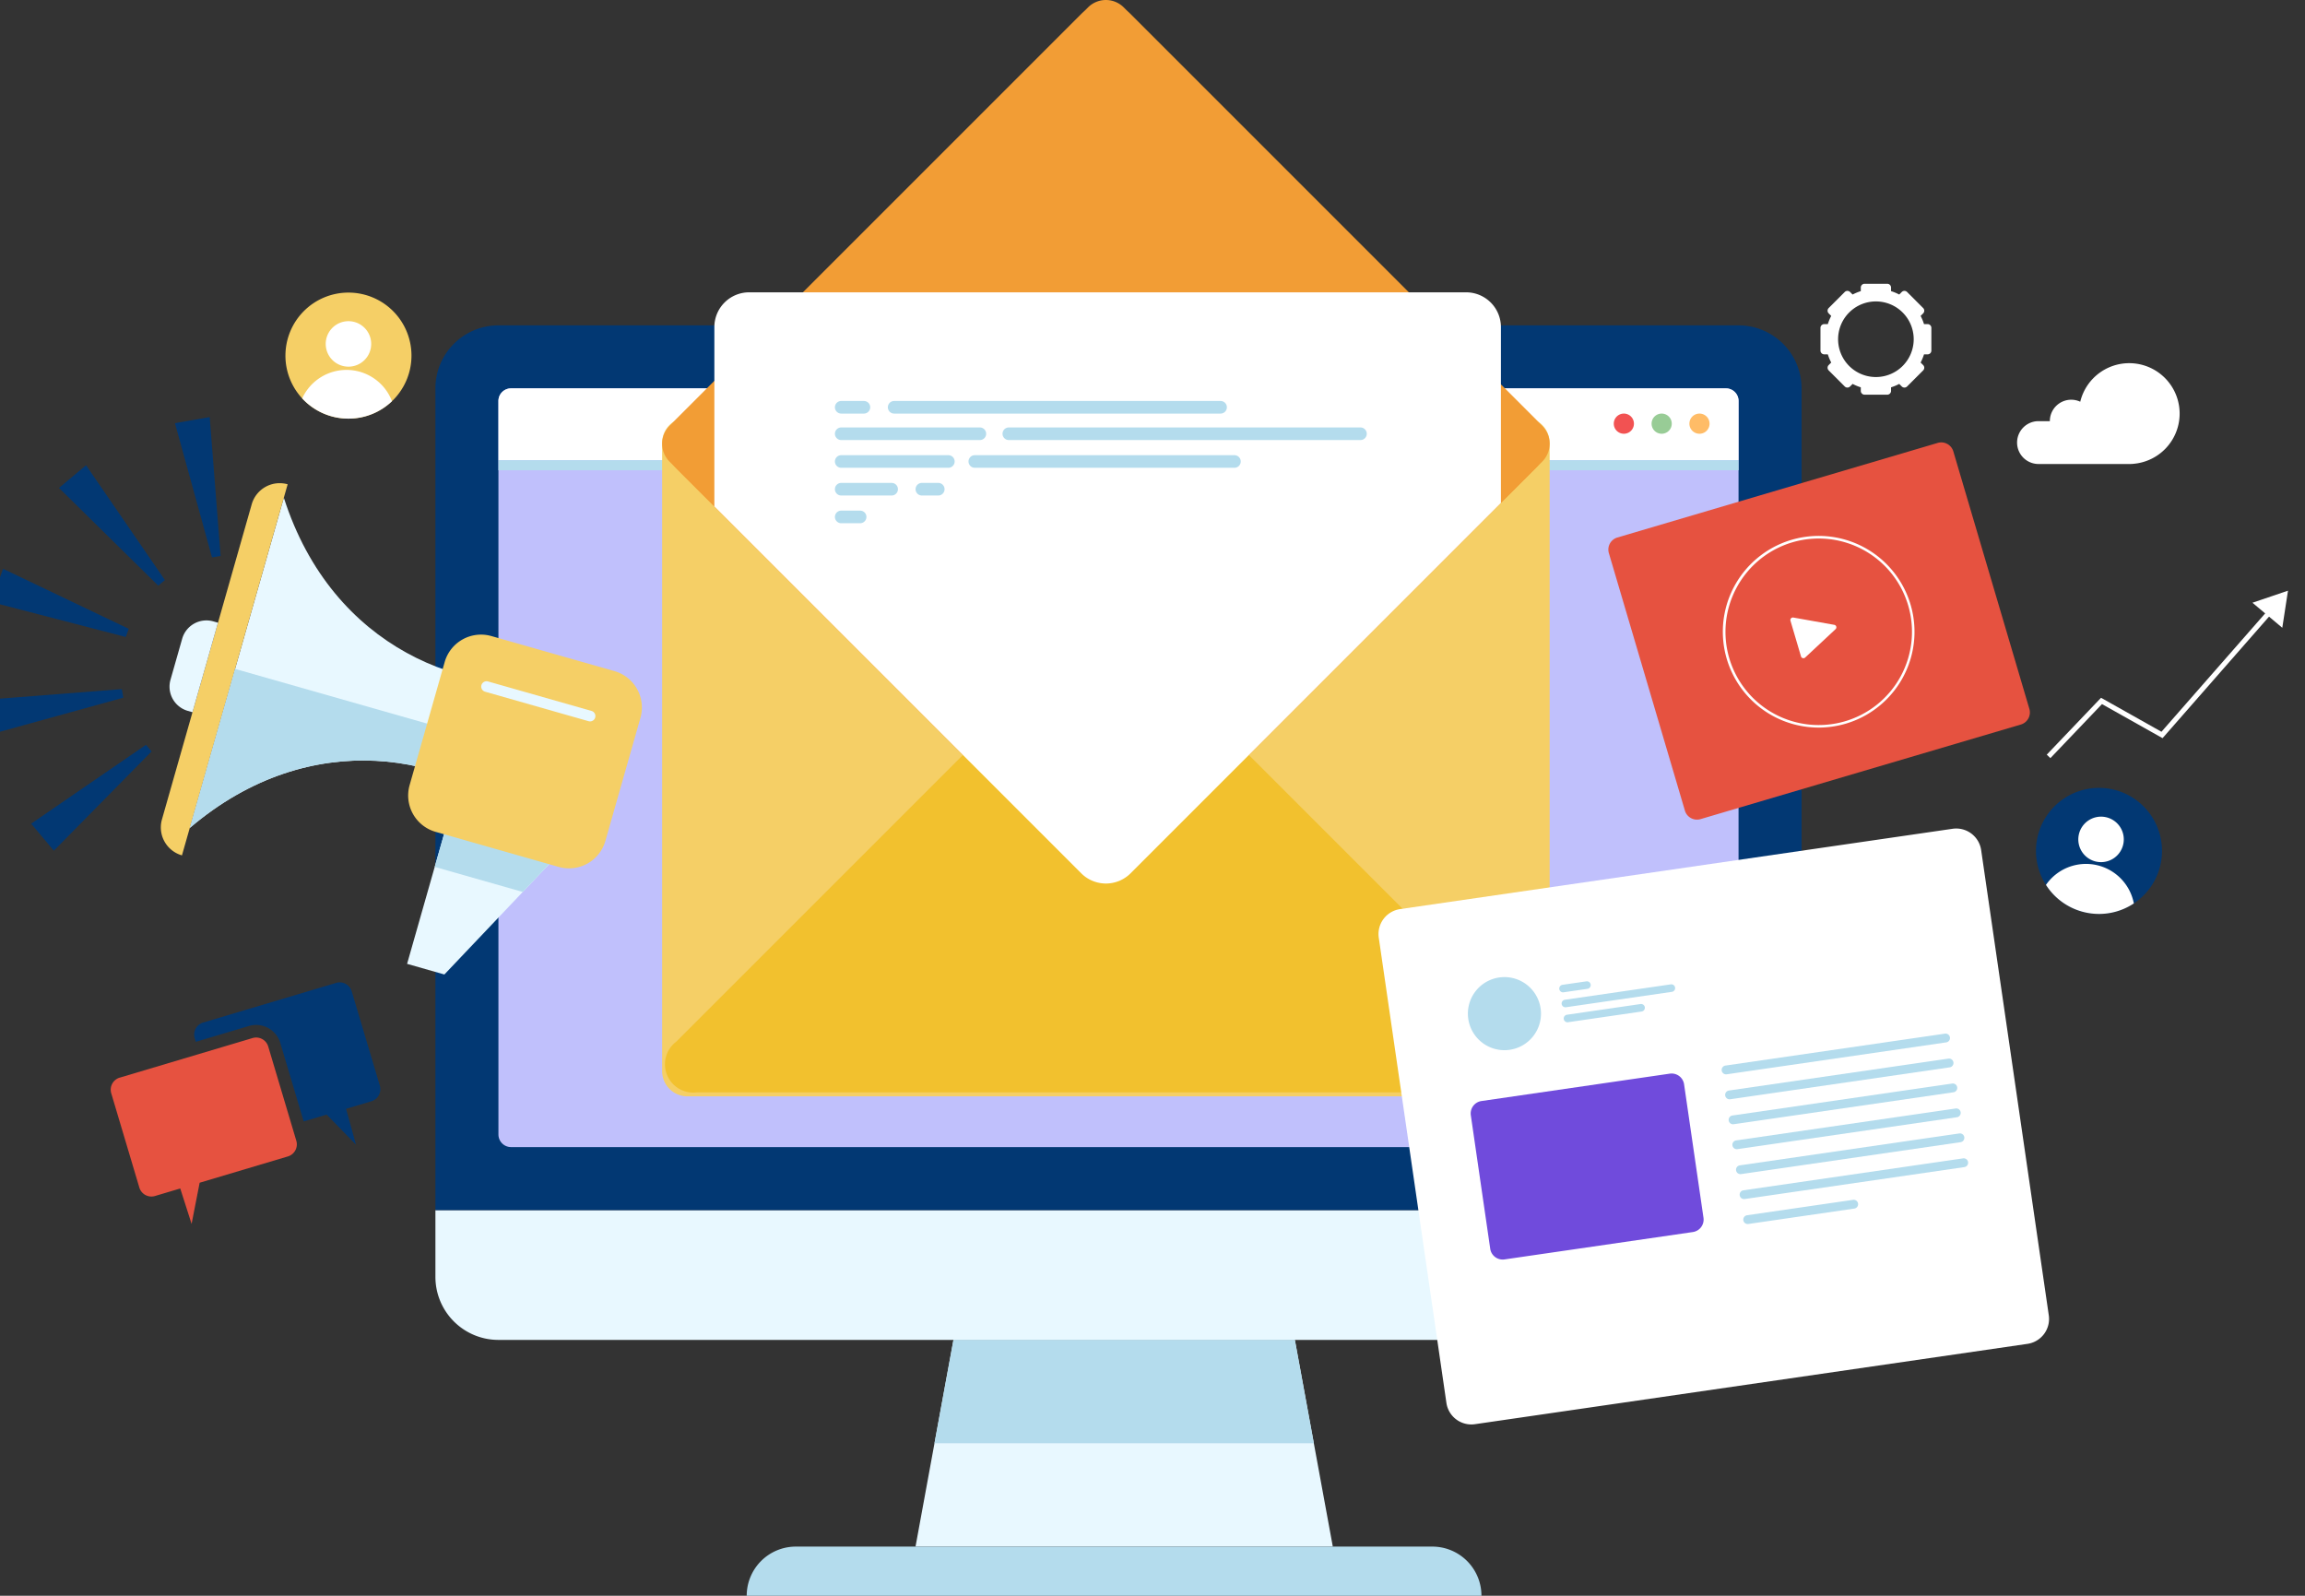
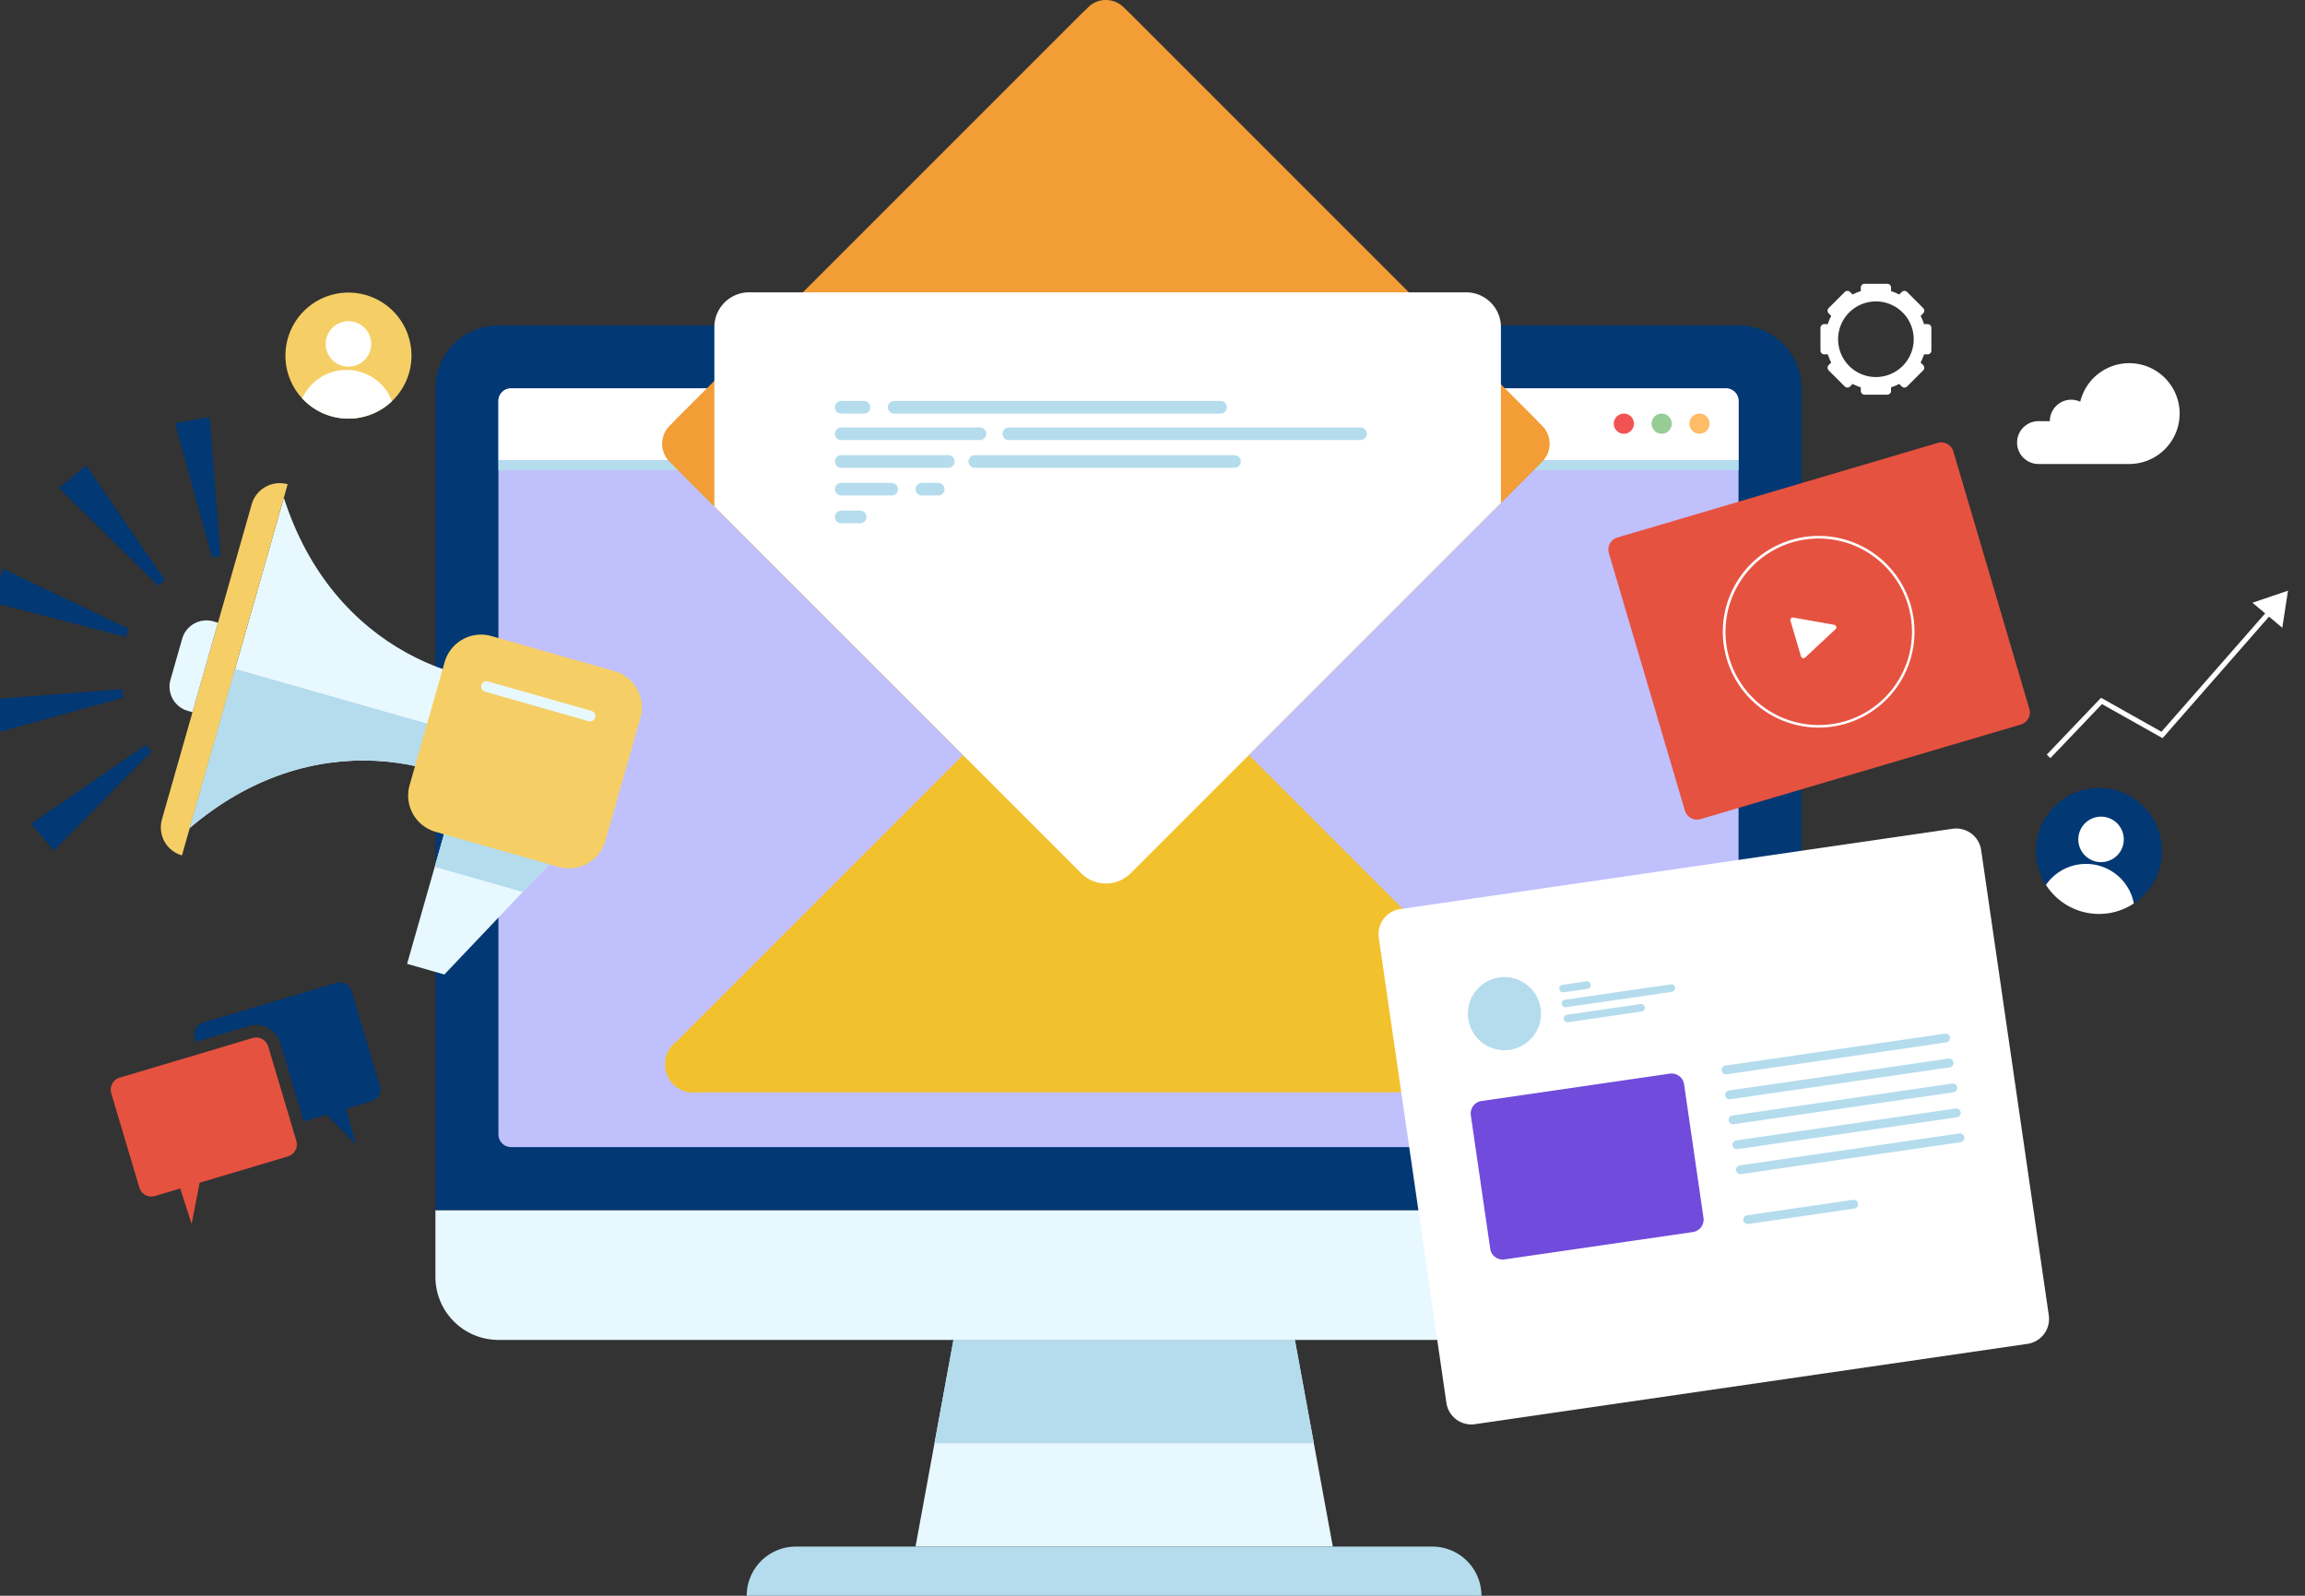
<svg xmlns="http://www.w3.org/2000/svg" width="406.486" height="281.406" viewBox="0 0 406.486 281.406">
  <rect x="0" y="0" width="406.486" height="281.406" fill="#333333" stroke="none" />
  <defs>
    <clipPath id="a">
      <rect width="406.486" height="281.406" transform="translate(3 0)" fill="none" />
    </clipPath>
  </defs>
  <g transform="translate(-3 0.005)">
    <g transform="translate(0 -0.005)" clip-path="url(#a)">
      <path d="M358.991,960.16v11.779A11.112,11.112,0,0,0,370.1,983.052H588.8a11.113,11.113,0,0,0,11.113-11.112V960.16Z" transform="translate(-279.205 -746.763)" fill="#e8f8ff" />
      <path d="M599.91,269.273A11.113,11.113,0,0,0,588.8,258.16H370.1a11.113,11.113,0,0,0-11.113,11.112V414.18H599.91Z" transform="translate(-279.204 -200.783)" fill="#023873" />
      <path d="M408.991,439.732V310.383a2.222,2.222,0,0,1,2.223-2.223H625.463a2.222,2.222,0,0,1,2.222,2.223v129.35a2.222,2.222,0,0,1-2.222,2.222H411.214a2.222,2.222,0,0,1-2.223-2.222" transform="translate(-318.092 -239.67)" fill="#c0c0fc" />
      <path d="M813.527,1099.609H739.94l6.69-36.449h60.208l6.69,36.449" transform="translate(-575.488 -826.871)" fill="#e8f8ff" />
      <path d="M726.894,1227.16H614.658a8.668,8.668,0,0,0-8.668,8.668H735.562a8.668,8.668,0,0,0-8.668-8.668" transform="translate(-471.308 -954.422)" fill="#b4dced" />
      <path d="M821.887,1081.385l-3.345-18.225H758.335l-3.345,18.225Z" transform="translate(-587.193 -826.871)" fill="#b4dced" />
      <path d="M625.462,308.16H411.213a2.223,2.223,0,0,0-2.223,2.223v10.446H627.685V310.383a2.222,2.222,0,0,0-2.222-2.223" transform="translate(-318.092 -239.67)" fill="#fff" />
      <path d="M1353.99,329.938a1.778,1.778,0,1,1,1.778,1.778,1.778,1.778,0,0,1-1.778-1.778" transform="translate(-1053.065 -255.225)" fill="#ffbc67" />
      <path d="M1323.99,329.938a1.778,1.778,0,1,1,1.778,1.778,1.778,1.778,0,0,1-1.778-1.778" transform="translate(-1029.732 -255.225)" fill="#98cc96" />
      <path d="M1293.99,329.938a1.778,1.778,0,1,1,1.778,1.778,1.778,1.778,0,0,1-1.778-1.778" transform="translate(-1006.4 -255.225)" fill="#f25252" />
      <rect width="218.695" height="1.778" transform="translate(90.898 81.158)" fill="#b4dced" />
-       <path d="M690.951,451.072H543.329a4.458,4.458,0,0,1-4.445-4.445v-110.8a4.458,4.458,0,0,1,4.445-4.445H690.951a4.458,4.458,0,0,1,4.445,4.445v110.8a4.458,4.458,0,0,1-4.445,4.445" transform="translate(-419.117 -257.734)" fill="#f5cf66" />
      <path d="M614,155.209,540.185,81.394a4.458,4.458,0,0,1,0-6.286L614,1.292a4.458,4.458,0,0,1,6.286,0L694.1,75.107a4.458,4.458,0,0,1,0,6.286l-73.815,73.815a4.458,4.458,0,0,1-6.286,0" transform="translate(-419.12 0.005)" fill="#f29d35" />
      <path d="M695.365,85.051l-71.422,71.422a6.153,6.153,0,0,1-8.679,0L543.842,85.051a6.153,6.153,0,0,1,0-8.679L615.264,4.95a6.154,6.154,0,0,1,8.679,0l71.422,71.422a6.153,6.153,0,0,1,0,8.679" transform="translate(-421.58 -2.456)" fill="#f29d35" />
      <path d="M547.49,579.238H691.726a4.993,4.993,0,0,0,3.643-8.943l-71.422-71.421a6.156,6.156,0,0,0-8.68,0l-71.421,71.421a4.993,4.993,0,0,0,3.643,8.943" transform="translate(-421.585 -386.605)" fill="#f2c12e" />
      <path d="M719.021,238.1v31L653.7,334.427a6.153,6.153,0,0,1-8.679,0l-64.71-64.71V238.1a6.136,6.136,0,0,1,6.138-6.138H712.883a6.136,6.136,0,0,1,6.138,6.138" transform="translate(-451.334 -180.411)" fill="#fff" />
      <path d="M681.1,320.383h-4a1.111,1.111,0,0,1,0-2.223h4a1.111,1.111,0,0,1,0,2.223" transform="translate(-525.751 -247.448)" fill="#b4dced" />
      <path d="M776.664,320.383H719.1a1.111,1.111,0,0,1,0-2.223h57.563a1.111,1.111,0,0,1,0,2.223" transform="translate(-558.416 -247.448)" fill="#b4dced" />
      <path d="M701.549,341.383H677.1a1.111,1.111,0,0,1,0-2.223h24.448a1.111,1.111,0,0,1,0,2.223" transform="translate(-525.751 -263.78)" fill="#b4dced" />
      <path d="M872.109,341.383H810.1a1.111,1.111,0,0,1,0-2.223h62.008a1.111,1.111,0,0,1,0,2.223" transform="translate(-629.191 -263.78)" fill="#b4dced" />
      <path d="M695.993,363.383H677.1a1.111,1.111,0,0,1,0-2.222h18.891a1.111,1.111,0,0,1,0,2.222" transform="translate(-525.751 -280.891)" fill="#b4dced" />
      <path d="M828.885,363.383H783.1a1.111,1.111,0,0,1,0-2.222h45.784a1.111,1.111,0,0,1,0,2.222" transform="translate(-608.192 -280.891)" fill="#b4dced" />
      <path d="M685.991,385.383H677.1a1.111,1.111,0,0,1,0-2.223h8.89a1.111,1.111,0,1,1,0,2.223" transform="translate(-525.751 -298.001)" fill="#b4dced" />
      <path d="M743.991,385.383H741.1a1.111,1.111,0,0,1,0-2.223h2.889a1.111,1.111,0,0,1,0,2.223" transform="translate(-575.527 -298.001)" fill="#b4dced" />
      <path d="M680.435,407.383H677.1a1.111,1.111,0,0,1,0-2.223h3.334a1.111,1.111,0,0,1,0,2.223" transform="translate(-525.751 -315.112)" fill="#b4dced" />
      <path d="M30.641,461.915l-.526,1.441-23.77-6.177,2.133-5.846Z" transform="translate(-4.935 -351.023)" fill="#023873" />
      <path d="M79,389.412l-1.176.985-17.5-17.234,4.77-4Z" transform="translate(-46.919 -287.118)" fill="#023873" />
      <path d="M160.368,355.417l-1.511.265-6.536-23.674,6.129-1.076Z" transform="translate(-118.467 -257.381)" fill="#023873" />
      <path d="M58.48,590.968l.985,1.176-17.234,17.5-4-4.77Z" transform="translate(-29.737 -459.624)" fill="#023873" />
      <path d="M24.485,546.787l.265,1.511L1.076,554.834,0,548.7Z" transform="translate(0 -425.262)" fill="#023873" />
      <path d="M343.089,667.686l-6.577-1.874,8.056-28.28,21.375,6.089Z" transform="translate(-261.722 -495.839)" fill="#e8f8ff" />
      <path d="M223.234,452.013c-12.9-11.759-37.7-17.161-59.163,1.136l16.59-58.238c8.6,26.86,32.525,35.34,49.683,32.142l-7.11,24.959" transform="translate(-127.606 -307.141)" fill="#e8f8ff" />
      <path d="M144.839,449.007h0a5.129,5.129,0,0,1-3.528-6.338l15.831-55.574a5.129,5.129,0,0,1,6.338-3.528Z" transform="translate(-109.752 -298.164)" fill="#f5cf66" />
      <path d="M152.063,508.451l-.822-.234a4.445,4.445,0,0,1-3.057-5.493l2.061-7.234a4.445,4.445,0,0,1,5.493-3.057l.822.234Z" transform="translate(-115.117 -382.854)" fill="#e8f8ff" />
      <path d="M172.061,530.739l-7.99,28.05c21.46-18.3,46.265-12.9,59.163-1.137l3.25-11.411Z" transform="translate(-127.606 -412.781)" fill="#b4dced" />
      <path d="M358.429,648.712l15.524,4.422,9.035-9.514-21.375-6.089Z" transform="translate(-278.768 -495.839)" fill="#b4dced" />
      <path d="M352.035,503.791l21.7,6.182a6.668,6.668,0,0,1,4.586,8.239l-6.182,21.7A6.668,6.668,0,0,1,363.9,544.5l-21.7-6.183a6.667,6.667,0,0,1-4.586-8.239l6.182-21.7a6.667,6.667,0,0,1,8.239-4.586" transform="translate(-262.379 -391.623)" fill="#f5cf66" />
      <path d="M414.278,547.6l-18.251-5.2a.94.94,0,0,1,.515-1.809l18.251,5.2a.94.94,0,1,1-.515,1.809" transform="translate(-307.479 -420.419)" fill="#e8f8ff" />
      <path d="M1221.75,748.268l-97.433,14.165a4.445,4.445,0,0,1-5.038-3.759l-11.927-82.037a4.445,4.445,0,0,1,3.759-5.038l97.433-14.165a4.445,4.445,0,0,1,5.038,3.759l11.927,82.037a4.445,4.445,0,0,1-3.76,5.038" transform="translate(-861.206 -511.281)" fill="#fff" />
      <path d="M1219.624,879.749l-33.211,4.828a2.223,2.223,0,0,1-2.519-1.88l-3.421-23.533a2.222,2.222,0,0,1,1.879-2.519l33.211-4.828a2.222,2.222,0,0,1,2.519,1.88l3.421,23.533a2.222,2.222,0,0,1-1.88,2.519" transform="translate(-918.094 -662.481)" fill="#704bdc" />
      <path d="M1419.081,821.687l-38.709,5.628a.778.778,0,0,1-.224-1.539l38.709-5.628a.778.778,0,1,1,.224,1.539" transform="translate(-1072.892 -637.862)" fill="#b4dced" />
      <path d="M1421.958,841.479l-38.709,5.628a.778.778,0,0,1-.224-1.54l38.709-5.628a.778.778,0,1,1,.224,1.54" transform="translate(-1075.129 -653.255)" fill="#b4dced" />
      <path d="M1424.836,861.271l-38.709,5.628a.778.778,0,1,1-.224-1.539l38.709-5.628a.778.778,0,1,1,.224,1.539" transform="translate(-1077.367 -668.648)" fill="#b4dced" />
      <path d="M1427.713,881.063,1389,886.69a.778.778,0,1,1-.224-1.54l38.709-5.628a.778.778,0,0,1,.224,1.54" transform="translate(-1079.605 -684.041)" fill="#b4dced" />
      <path d="M1430.59,900.855l-38.709,5.628a.778.778,0,1,1-.224-1.54l38.709-5.628a.778.778,0,0,1,.224,1.54" transform="translate(-1081.843 -699.435)" fill="#b4dced" />
-       <path d="M1433.468,920.647l-38.709,5.628a.778.778,0,0,1-.224-1.54l38.709-5.628a.778.778,0,1,1,.224,1.539" transform="translate(-1084.081 -714.828)" fill="#b4dced" />
      <path d="M1416.331,953.531l-18.695,2.718a.778.778,0,0,1-.224-1.54l18.695-2.718a.778.778,0,1,1,.224,1.54" transform="translate(-1086.319 -740.403)" fill="#b4dced" />
      <path d="M1178.29,782.651a6.445,6.445,0,1,1,7.306,5.451,6.445,6.445,0,0,1-7.306-5.451" transform="translate(-916.361 -602.971)" fill="#b4dced" />
      <path d="M1255.787,779.96l-4.179.607a.667.667,0,1,1-.192-1.319l4.179-.608a.667.667,0,1,1,.192,1.32" transform="translate(-972.844 -605.581)" fill="#b4dced" />
      <path d="M1268.037,797.955l-12.976,1.886a.667.667,0,1,1-.192-1.32l12.977-1.887a.667.667,0,0,1,.192,1.32" transform="translate(-975.529 -619.576)" fill="#b4dced" />
      <path d="M1272.029,782.34l-18.695,2.718a.667.667,0,0,1-.192-1.32l18.7-2.718a.667.667,0,0,1,.192,1.32" transform="translate(-974.187 -607.432)" fill="#b4dced" />
      <path d="M1362.429,400.765l-56.485,16.68a2.222,2.222,0,0,1-2.761-1.5l-13.407-45.4a2.223,2.223,0,0,1,1.5-2.761l56.485-16.68a2.222,2.222,0,0,1,2.761,1.5l13.407,45.4a2.222,2.222,0,0,1-1.5,2.761" transform="translate(-1003.051 -272.996)" fill="#e65240" />
      <path d="M1397.478,459.075a16.9,16.9,0,1,1,4.776-.693,16.921,16.921,0,0,1-4.776.693M1381.7,446.84a16.447,16.447,0,1,0,11.115-20.431A16.464,16.464,0,0,0,1381.7,446.84" transform="translate(-1073.743 -330.768)" fill="#fff" />
      <path d="M1434.622,489.959l7.223,1.288a.444.444,0,0,1,.225.763l-5.365,5.006a.445.445,0,0,1-.73-.2l-1.858-6.294a.444.444,0,0,1,.5-.563" transform="translate(-1115.37 -381.059)" fill="#fff" />
      <path d="M239.99,243.273A11.113,11.113,0,1,1,251.1,254.385a11.113,11.113,0,0,1-11.113-11.113" transform="translate(-186.652 -180.561)" fill="#f5cf66" />
      <path d="M271.949,258.851a4.01,4.01,0,1,1,4.01,4.01,4.01,4.01,0,0,1-4.01-4.01" transform="translate(-211.508 -198.201)" fill="#fff" />
      <path d="M261.442,302.092a11.076,11.076,0,0,0,7.678-3.079,8.591,8.591,0,0,0-15.836-.489,11.082,11.082,0,0,0,8.158,3.568" transform="translate(-196.991 -228.268)" fill="#fff" />
      <path d="M1629.157,634.313a11.113,11.113,0,1,1,8.986,12.893,11.113,11.113,0,0,1-8.986-12.893" transform="translate(-1266.94 -486.211)" fill="#023873" />
      <path d="M1662.64,651.288a4.01,4.01,0,1,1,3.242,4.652,4.009,4.009,0,0,1-3.242-4.652" transform="translate(-1293.068 -503.967)" fill="#fff" />
      <path d="M1644.293,694.1a11.076,11.076,0,0,0,8.1-1.682,8.591,8.591,0,0,0-15.5-3.265,11.081,11.081,0,0,0,7.4,4.946" transform="translate(-1273.089 -533.103)" fill="#fff" />
      <path d="M1638.187,504.556l-.643-.614,9.573-10.029,10.655,5.993,20.209-23.065.668.586-20.685,23.608-10.681-6.008Z" transform="translate(-1273.599 -370.862)" fill="#fff" />
      <path d="M1807.02,468.672l-1.005,6.542-5.263-4.416Z" transform="translate(-1400.534 -364.508)" fill="#fff" />
      <path d="M192.615,779.577l-23.429,6.983a2.222,2.222,0,0,0-1.5,2.765l.19.639,9.372-2.793a4.45,4.45,0,0,1,5.529,2.99l4.127,13.844,4.047-1.206,5.174,5.3-1.747-6.321,4.454-1.327a2.223,2.223,0,0,0,1.5-2.765l-4.952-16.613a2.223,2.223,0,0,0-2.765-1.5" transform="translate(-130.349 -606.242)" fill="#023873" />
      <path d="M102.922,830.311l23.429-6.983a2.222,2.222,0,0,1,2.765,1.5l4.952,16.613a2.223,2.223,0,0,1-1.5,2.765l-15.548,4.634L115.6,856.1l-2-6.246-4.453,1.327a2.222,2.222,0,0,1-2.765-1.5l-4.952-16.613a2.223,2.223,0,0,1,1.5-2.765" transform="translate(-78.812 -640.269)" fill="#e65240" />
      <path d="M1476.882,232.272h-.63a8.819,8.819,0,0,0-.6-1.444l.447-.447a.667.667,0,0,0,0-.943l-2.829-2.829a.667.667,0,0,0-.943,0l-.447.447a8.81,8.81,0,0,0-1.443-.6v-.63a.667.667,0,0,0-.667-.667h-4a.667.667,0,0,0-.667.667v.63a8.831,8.831,0,0,0-1.443.6l-.447-.447a.667.667,0,0,0-.943,0l-2.829,2.829a.667.667,0,0,0,0,.943l.447.447a8.84,8.84,0,0,0-.6,1.444h-.63a.667.667,0,0,0-.667.667v4a.667.667,0,0,0,.667.667h.63a8.828,8.828,0,0,0,.6,1.443l-.447.447a.667.667,0,0,0,0,.943l2.829,2.829a.667.667,0,0,0,.943,0l.447-.447a8.844,8.844,0,0,0,1.443.6v.63a.667.667,0,0,0,.667.667h4a.667.667,0,0,0,.667-.667v-.63a8.824,8.824,0,0,0,1.443-.6l.447.447a.667.667,0,0,0,.943,0l2.829-2.829a.667.667,0,0,0,0-.943l-.447-.447a8.808,8.808,0,0,0,.6-1.443h.63a.667.667,0,0,0,.667-.667v-4a.667.667,0,0,0-.667-.667m-4.4,7.382h0a6.668,6.668,0,0,1-9.429,0h0a6.667,6.667,0,0,1,0-9.429h0a6.668,6.668,0,0,1,9.429,0h0a6.668,6.668,0,0,1,0,9.428Z" transform="translate(-1133.952 -175.117)" fill="#fff" />
      <path d="M1634.421,305.914a8.889,8.889,0,1,0-9.29-10.957,3.772,3.772,0,0,0-5.362,3.427h-2a3.778,3.778,0,0,0,0,7.556h16.224c.074,0,.146-.007.219-.011l.032,0c.059,0,.118-.007.177-.013" transform="translate(-1255.28 -224.115)" fill="#fff" />
    </g>
  </g>
</svg>